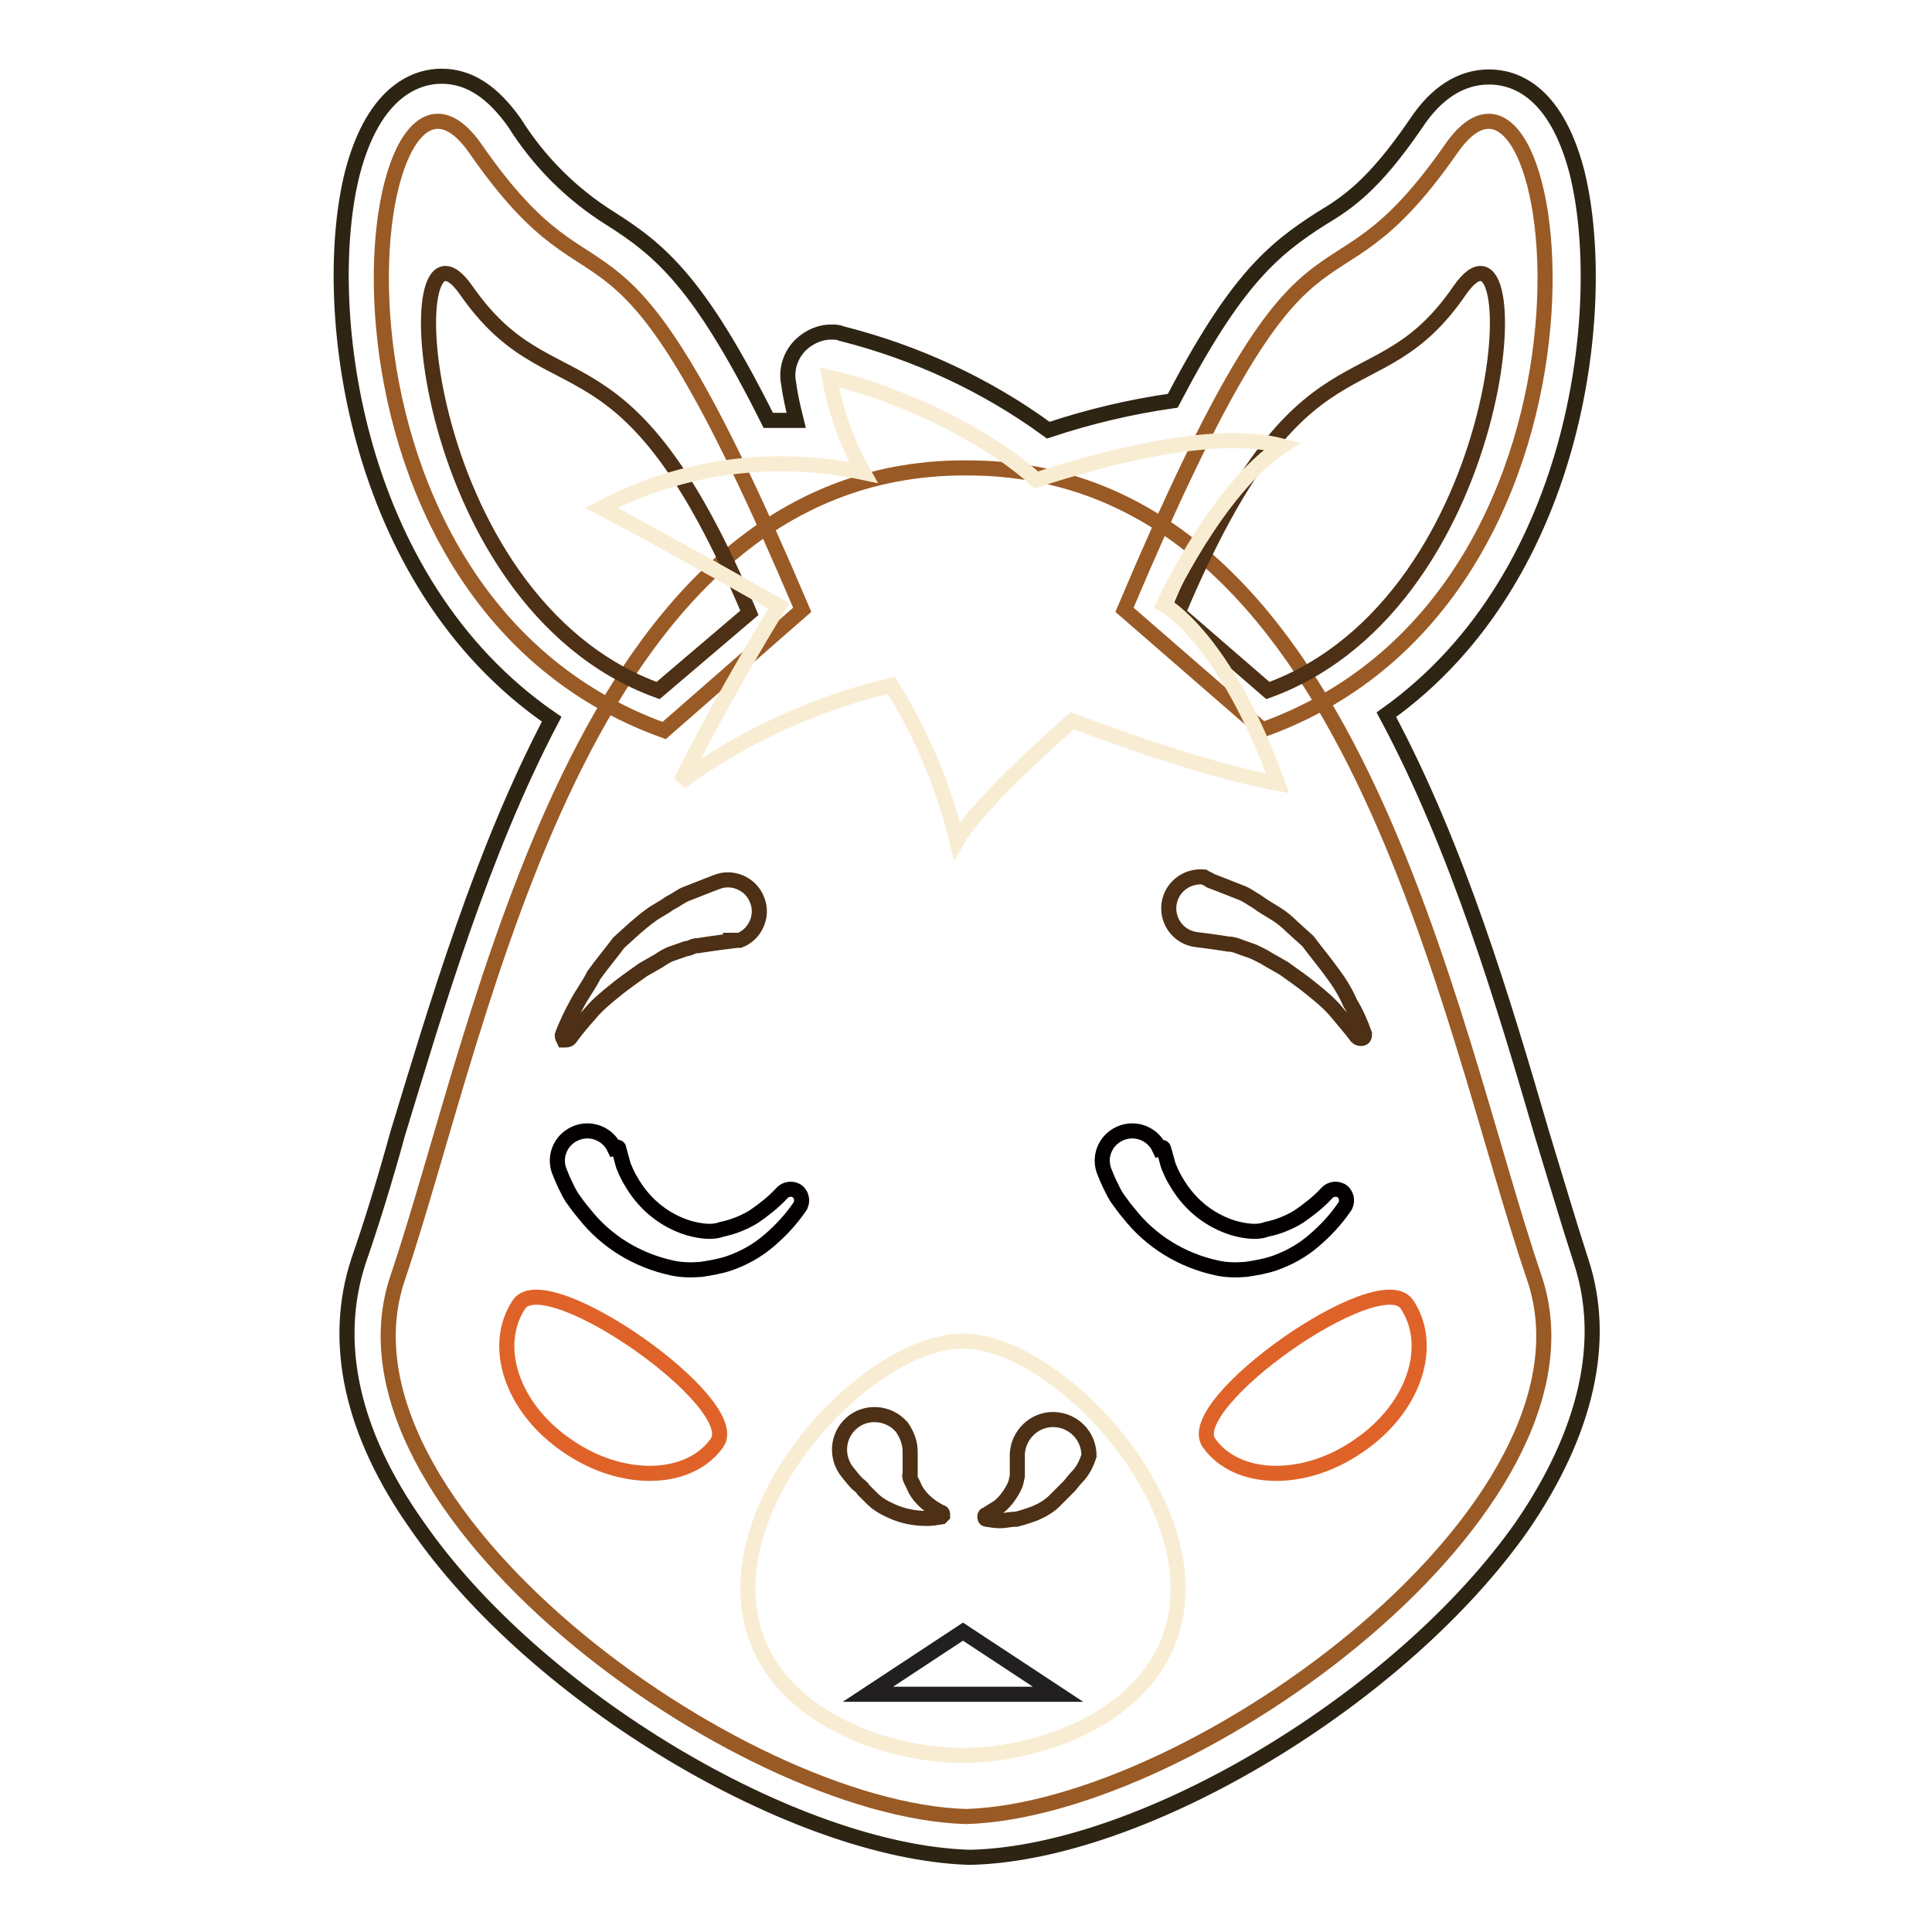
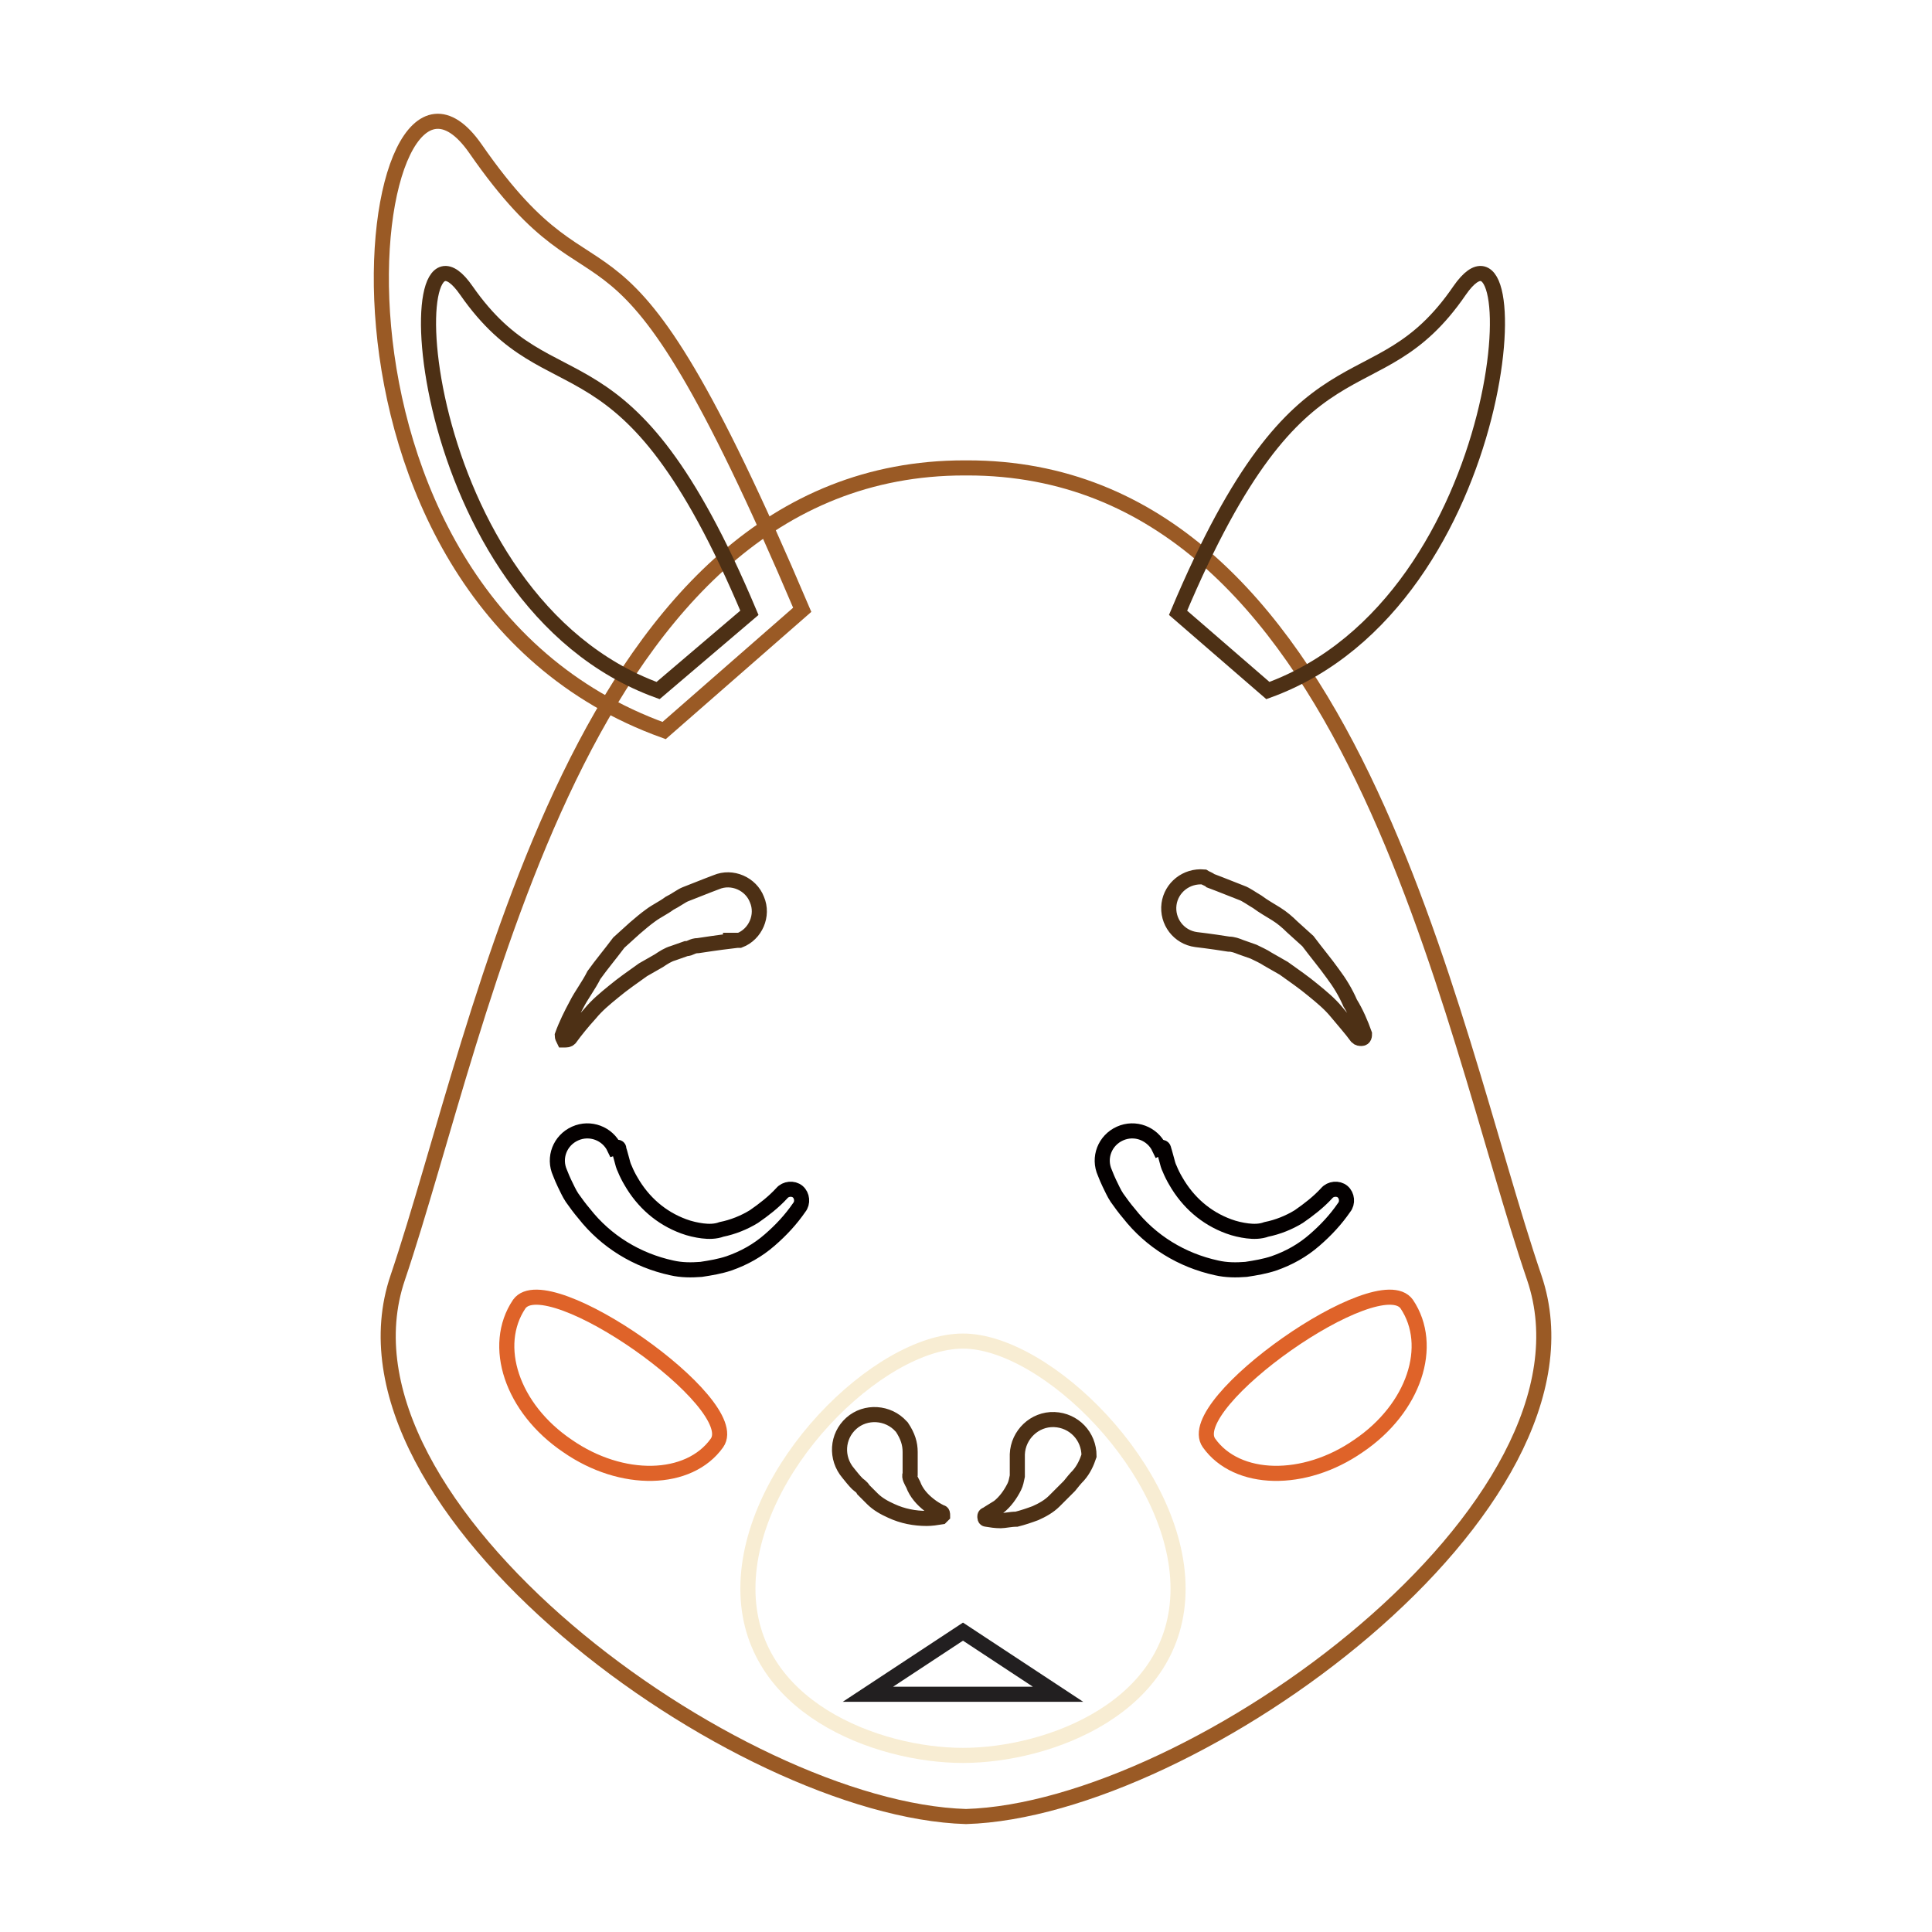
<svg xmlns="http://www.w3.org/2000/svg" version="1.1" x="0px" y="0px" viewBox="0 0 256 256" enable-background="new 0 0 256 256" xml:space="preserve">
  <g>
-     <path stroke-width="2" fill-opacity="0" stroke="#2d2413" d="M208.9,22.6c-2.9-10.9-8.5-12.4-11.6-12.4c-3.7,0-7,2.1-9.7,6.2C182,24.6,178.5,26.9,175,29 c-6.4,4.1-11.3,8.2-19.6,24.1c-5.6,0.8-11.1,2.1-16.5,3.9c-8.2-6-17.5-10.3-27.4-12.8c-0.4-0.2-0.9-0.2-1.4-0.2 c-1.4,0-2.8,0.6-3.9,1.6c-1.4,1.3-2.1,3.3-1.7,5.2c0.2,1.6,0.6,3.3,1,4.9h-3.7c-9.1-18.2-14.2-22.5-21-26.8 c-5.1-3.2-9.4-7.5-12.6-12.6c-2.9-4.1-6-6.2-9.7-6.2c-3.1,0-8.9,1.7-11.8,12.8c-4.3,16.9-0.4,54,26.4,72.4 c-9.3,17.7-15.3,38.2-20.4,54.9c-1.7,6.2-3.5,12-5.2,16.9c-3.5,10.7-1,22.7,7.8,35.1c15.7,22.7,49.9,43.1,73,43.9h0.4 c23.1-0.6,57.1-21.2,73-43.9c8.5-12.4,11.3-24.5,7.8-35.1c-1.6-4.9-3.3-10.7-5.2-16.9c-5-17.1-11.1-37.8-20.6-55.5 C209.7,76.2,213.2,39.3,208.9,22.6z" />
    <path stroke-width="2" fill-opacity="0" stroke="#9a5a25" d="M203.3,169.3C191.8,135.6,179.2,62,128.2,62h-0.4c-51,0-63.7,73.6-75.1,107.3c-10.3,30.3,45,70.5,75.3,71.4 C158.3,239.8,213.6,199.6,203.3,169.3L203.3,169.3z" />
-     <path stroke-width="2" fill-opacity="0" stroke="#9a5a25" d="M149,80.8c25.6-60.6,25.6-35.7,43.3-61.1c14.9-21.5,25.8,58.8-25,77L149,80.8z" />
    <path stroke-width="2" fill-opacity="0" stroke="#4d3015" d="M156.1,81.2c16.5-39.2,26-26.2,37.3-42.7c9.7-14,7.4,41.1-25.4,53L156.1,81.2z" />
    <path stroke-width="2" fill-opacity="0" stroke="#9a5a25" d="M106.3,80.8C80.6,20.3,80.6,45.1,63,19.7C48-1.8,37.2,78.5,88,96.8L106.3,80.8z" />
    <path stroke-width="2" fill-opacity="0" stroke="#4d3015" d="M99.3,81.2C82.8,42,73.3,55,61.8,38.5c-9.7-14-7.4,41.1,25.4,53L99.3,81.2z" />
    <path stroke-width="2" fill-opacity="0" stroke="#f8edd3" d="M99.1,210.5c0,15.7,17.1,22.1,28.5,22.1c11.4,0,28.5-6.4,28.5-22.1s-17.5-32.8-28.5-32.8 C116.5,177.7,99.1,194.6,99.1,210.5z" />
    <path stroke-width="2" fill-opacity="0" stroke="#4d3015" d="M120.6,192.4v2.9c-0.2,0.4,0.2,1,0.4,1.4c0.4,1.1,1.2,2,2.1,2.7c0.5,0.4,1,0.7,1.6,1c0.2,0,0.2,0.2,0.2,0.4 l-0.2,0.2c-0.6,0.1-1.3,0.2-1.9,0.2c-1.6,0-3.2-0.3-4.7-1c-0.9-0.4-1.8-0.9-2.5-1.6l-1.2-1.2c-0.2-0.4-0.6-0.6-0.8-0.8 c-0.4-0.4-0.8-0.9-1.2-1.4c-1.7-2-1.5-4.9,0.4-6.6c1.9-1.7,4.9-1.5,6.6,0.4c0,0,0.1,0.1,0.1,0.1 C120.3,190.3,120.6,191.3,120.6,192.4L120.6,192.4z M142.9,195.5c-0.4,0.4-0.8,0.9-1.2,1.4l-0.8,0.8l-1.2,1.2 c-0.7,0.7-1.6,1.2-2.5,1.6c-0.8,0.3-1.7,0.6-2.5,0.8c-0.8,0-1.6,0.2-2.1,0.2c-0.7,0-1.3-0.1-1.9-0.2c-0.2,0-0.2-0.2-0.2-0.4 c0-0.1,0.1-0.2,0.2-0.2c0,0,0.6-0.4,1.6-1c0.9-0.7,1.6-1.7,2.1-2.7c0.2-0.4,0.3-0.9,0.4-1.4v-2.9c0.1-2.6,2.3-4.7,4.9-4.6 c2.6,0.1,4.6,2.2,4.6,4.8C144,193.8,143.6,194.7,142.9,195.5L142.9,195.5z" />
    <path stroke-width="2" fill-opacity="0" stroke="#040000" d="M82,152.3c0,0,0.2,0.6,0.4,1.4c0.1,0.4,0.2,0.8,0.4,1.2c0.2,0.5,0.5,1.1,0.8,1.6c1.6,2.8,4,4.9,7,6 c0.8,0.3,1.7,0.5,2.5,0.6c0.8,0.1,1.7,0.1,2.5-0.2c1.5-0.3,3-0.9,4.3-1.7c1.3-0.9,2.6-1.9,3.7-3.1c0.5-0.6,1.5-0.7,2.1-0.2 s0.7,1.5,0.2,2.1c-1.1,1.6-2.4,3-3.9,4.3c-1.6,1.4-3.4,2.4-5.4,3.1c-1.2,0.4-2.4,0.6-3.7,0.8c-1.3,0.1-2.6,0.1-3.9-0.2 c-4.6-1-8.7-3.5-11.6-7.2c-0.6-0.7-1.1-1.4-1.6-2.1c-0.4-0.6-0.7-1.3-1-1.9c-0.2-0.4-0.4-0.9-0.6-1.4c-0.9-2,0-4.3,2-5.2 c2-0.9,4.3,0,5.2,1.9C82,151.9,82,152.1,82,152.3L82,152.3z M154.2,152.3c0,0,0.2,0.6,0.4,1.4c0.1,0.4,0.2,0.8,0.4,1.2 c0.2,0.5,0.5,1.1,0.8,1.6c1.6,2.8,4,4.9,7,6c0.8,0.3,1.7,0.5,2.5,0.6c0.8,0.1,1.7,0.1,2.5-0.2c1.5-0.3,3-0.9,4.3-1.7 c1.3-0.9,2.6-1.9,3.7-3.1c0.5-0.6,1.5-0.7,2.1-0.2c0.6,0.5,0.7,1.5,0.2,2.1c-1.1,1.6-2.4,3-3.9,4.3c-1.6,1.4-3.4,2.4-5.4,3.1 c-1.2,0.4-2.4,0.6-3.7,0.8c-1.3,0.1-2.6,0.1-3.9-0.2c-4.6-1-8.7-3.5-11.6-7.2c-0.6-0.7-1.1-1.4-1.6-2.1c-0.4-0.6-0.7-1.3-1-1.9 c-0.2-0.4-0.4-0.9-0.6-1.4c-0.9-2,0-4.3,2-5.2c2-0.9,4.3,0,5.2,1.9C154,151.9,154.2,152.1,154.2,152.3L154.2,152.3z" />
    <path stroke-width="2" fill-opacity="0" stroke="#221f20" d="M115,224.5l12.6-8.3l12.6,8.3H115z" />
    <path stroke-width="2" fill-opacity="0" stroke="#4d3015" d="M96.8,124.7c0,0-1.7,0.2-4.3,0.6c-0.8,0-1,0.4-1.6,0.4l-1.7,0.6c-0.7,0.2-1.3,0.6-1.9,1l-2.1,1.2 c-1.4,1-2.7,1.9-3.9,2.9c-1.1,0.9-2.2,1.8-3.1,2.9c-1,1.1-1.9,2.2-2.7,3.3c-0.2,0.2-0.4,0.2-0.8,0.2c-0.1-0.2-0.2-0.4-0.2-0.6 c0.5-1.4,1.2-2.8,1.9-4.1c0.6-1.2,1.6-2.5,2.3-3.9c1-1.4,2.1-2.7,3.3-4.3l2.1-1.9c0.7-0.6,1.4-1.2,2.1-1.7c0.8-0.6,1.7-1,2.5-1.6 c0.8-0.4,1.6-1,2.1-1.2c2.5-1,4.1-1.6,4.1-1.6c2.1-0.9,4.6,0.2,5.4,2.3c0.9,2.1-0.2,4.6-2.3,5.4H96.8z M160.4,116.7 c0,0,1.6,0.6,4.1,1.6c0.6,0.2,1.4,0.8,2.1,1.2c0.8,0.6,1.7,1.1,2.5,1.6c0.8,0.5,1.5,1.1,2.1,1.7l2.1,1.9c1.2,1.6,2.3,2.9,3.3,4.3 c0.9,1.2,1.7,2.5,2.3,3.9c0.8,1.3,1.4,2.7,1.9,4.1c0,0.2,0,0.6-0.4,0.6c-0.2,0-0.4,0-0.6-0.2c-0.8-1.1-1.8-2.2-2.7-3.3 c-0.9-1.1-2-2-3.1-2.9c-1.2-1-2.5-1.9-3.9-2.9l-2.1-1.2c-0.6-0.4-1.3-0.7-1.9-1l-1.7-0.6c-0.5-0.2-1-0.4-1.6-0.4 c-2.5-0.4-4.3-0.6-4.3-0.6c-2.3-0.3-3.9-2.4-3.6-4.7c0.3-2.2,2.3-3.8,4.6-3.6C159.8,116.4,160.2,116.5,160.4,116.7L160.4,116.7z" />
-     <path stroke-width="2" fill-opacity="0" stroke="#f8edd3" d="M154.2,80.1c0,0,7-15.3,15.7-21c-8.9-2.3-23.1,1.4-32.6,4.5c-5.8-5.4-17.3-11.3-27.4-13.6 c0.8,4.4,2.3,8.7,4.5,12.6c-11.8-2.5-24.1-0.9-34.7,4.7c9.3,4.9,23.5,13,23.5,13s-7.2,11.6-13,23.3c8.4-6.1,17.9-10.4,27.9-12.8 c4,6.4,6.9,13.3,8.7,20.6c2.9-5.2,15.3-15.9,15.3-15.9s16.5,6.4,27.2,8.3C162.2,84.3,154.2,80.1,154.2,80.1L154.2,80.1z" />
    <path stroke-width="2" fill-opacity="0" stroke="#df6329" d="M186.4,172.8c-3.7-5.2-29.9,13.2-26.2,18.4c3.7,5.2,12.6,5.4,19.8,0.4C187.4,186.6,190.1,178.3,186.4,172.8 z M68.8,172.8c3.7-5.2,29.9,13.2,26.2,18.4c-3.7,5.2-12.6,5.4-19.8,0.4C67.8,186.6,65.1,178.3,68.8,172.8z" />
  </g>
</svg>